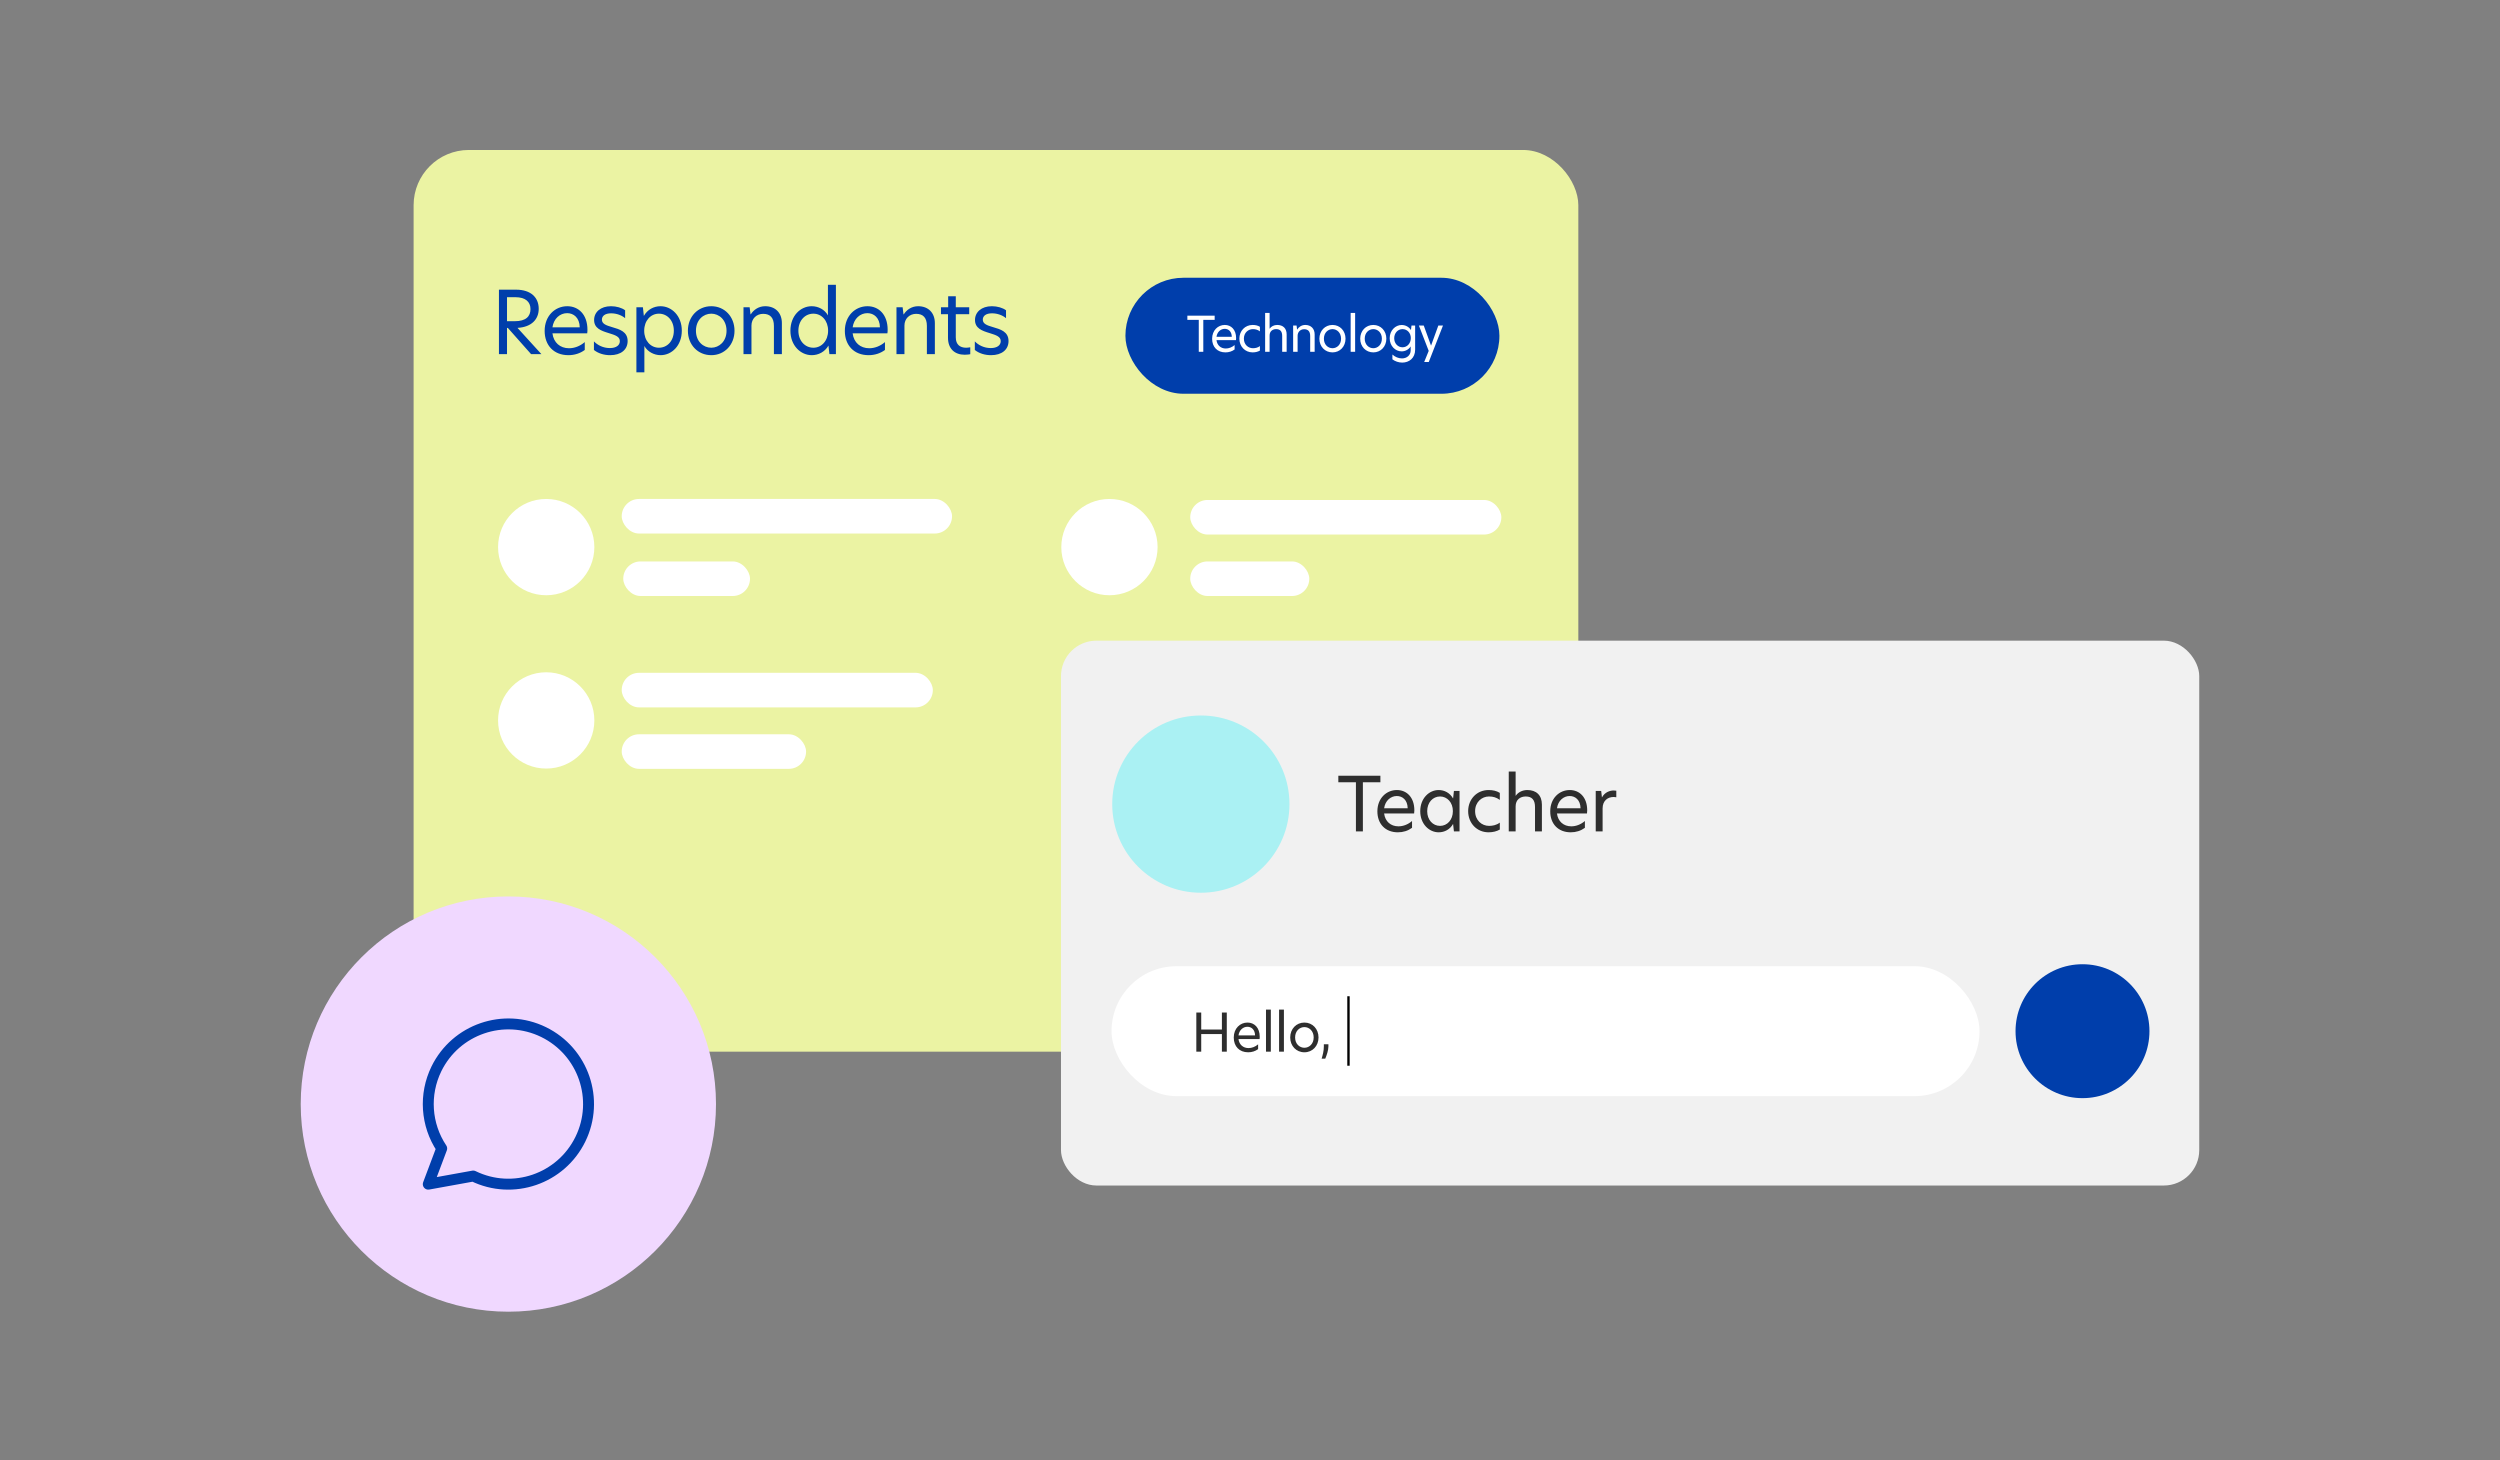
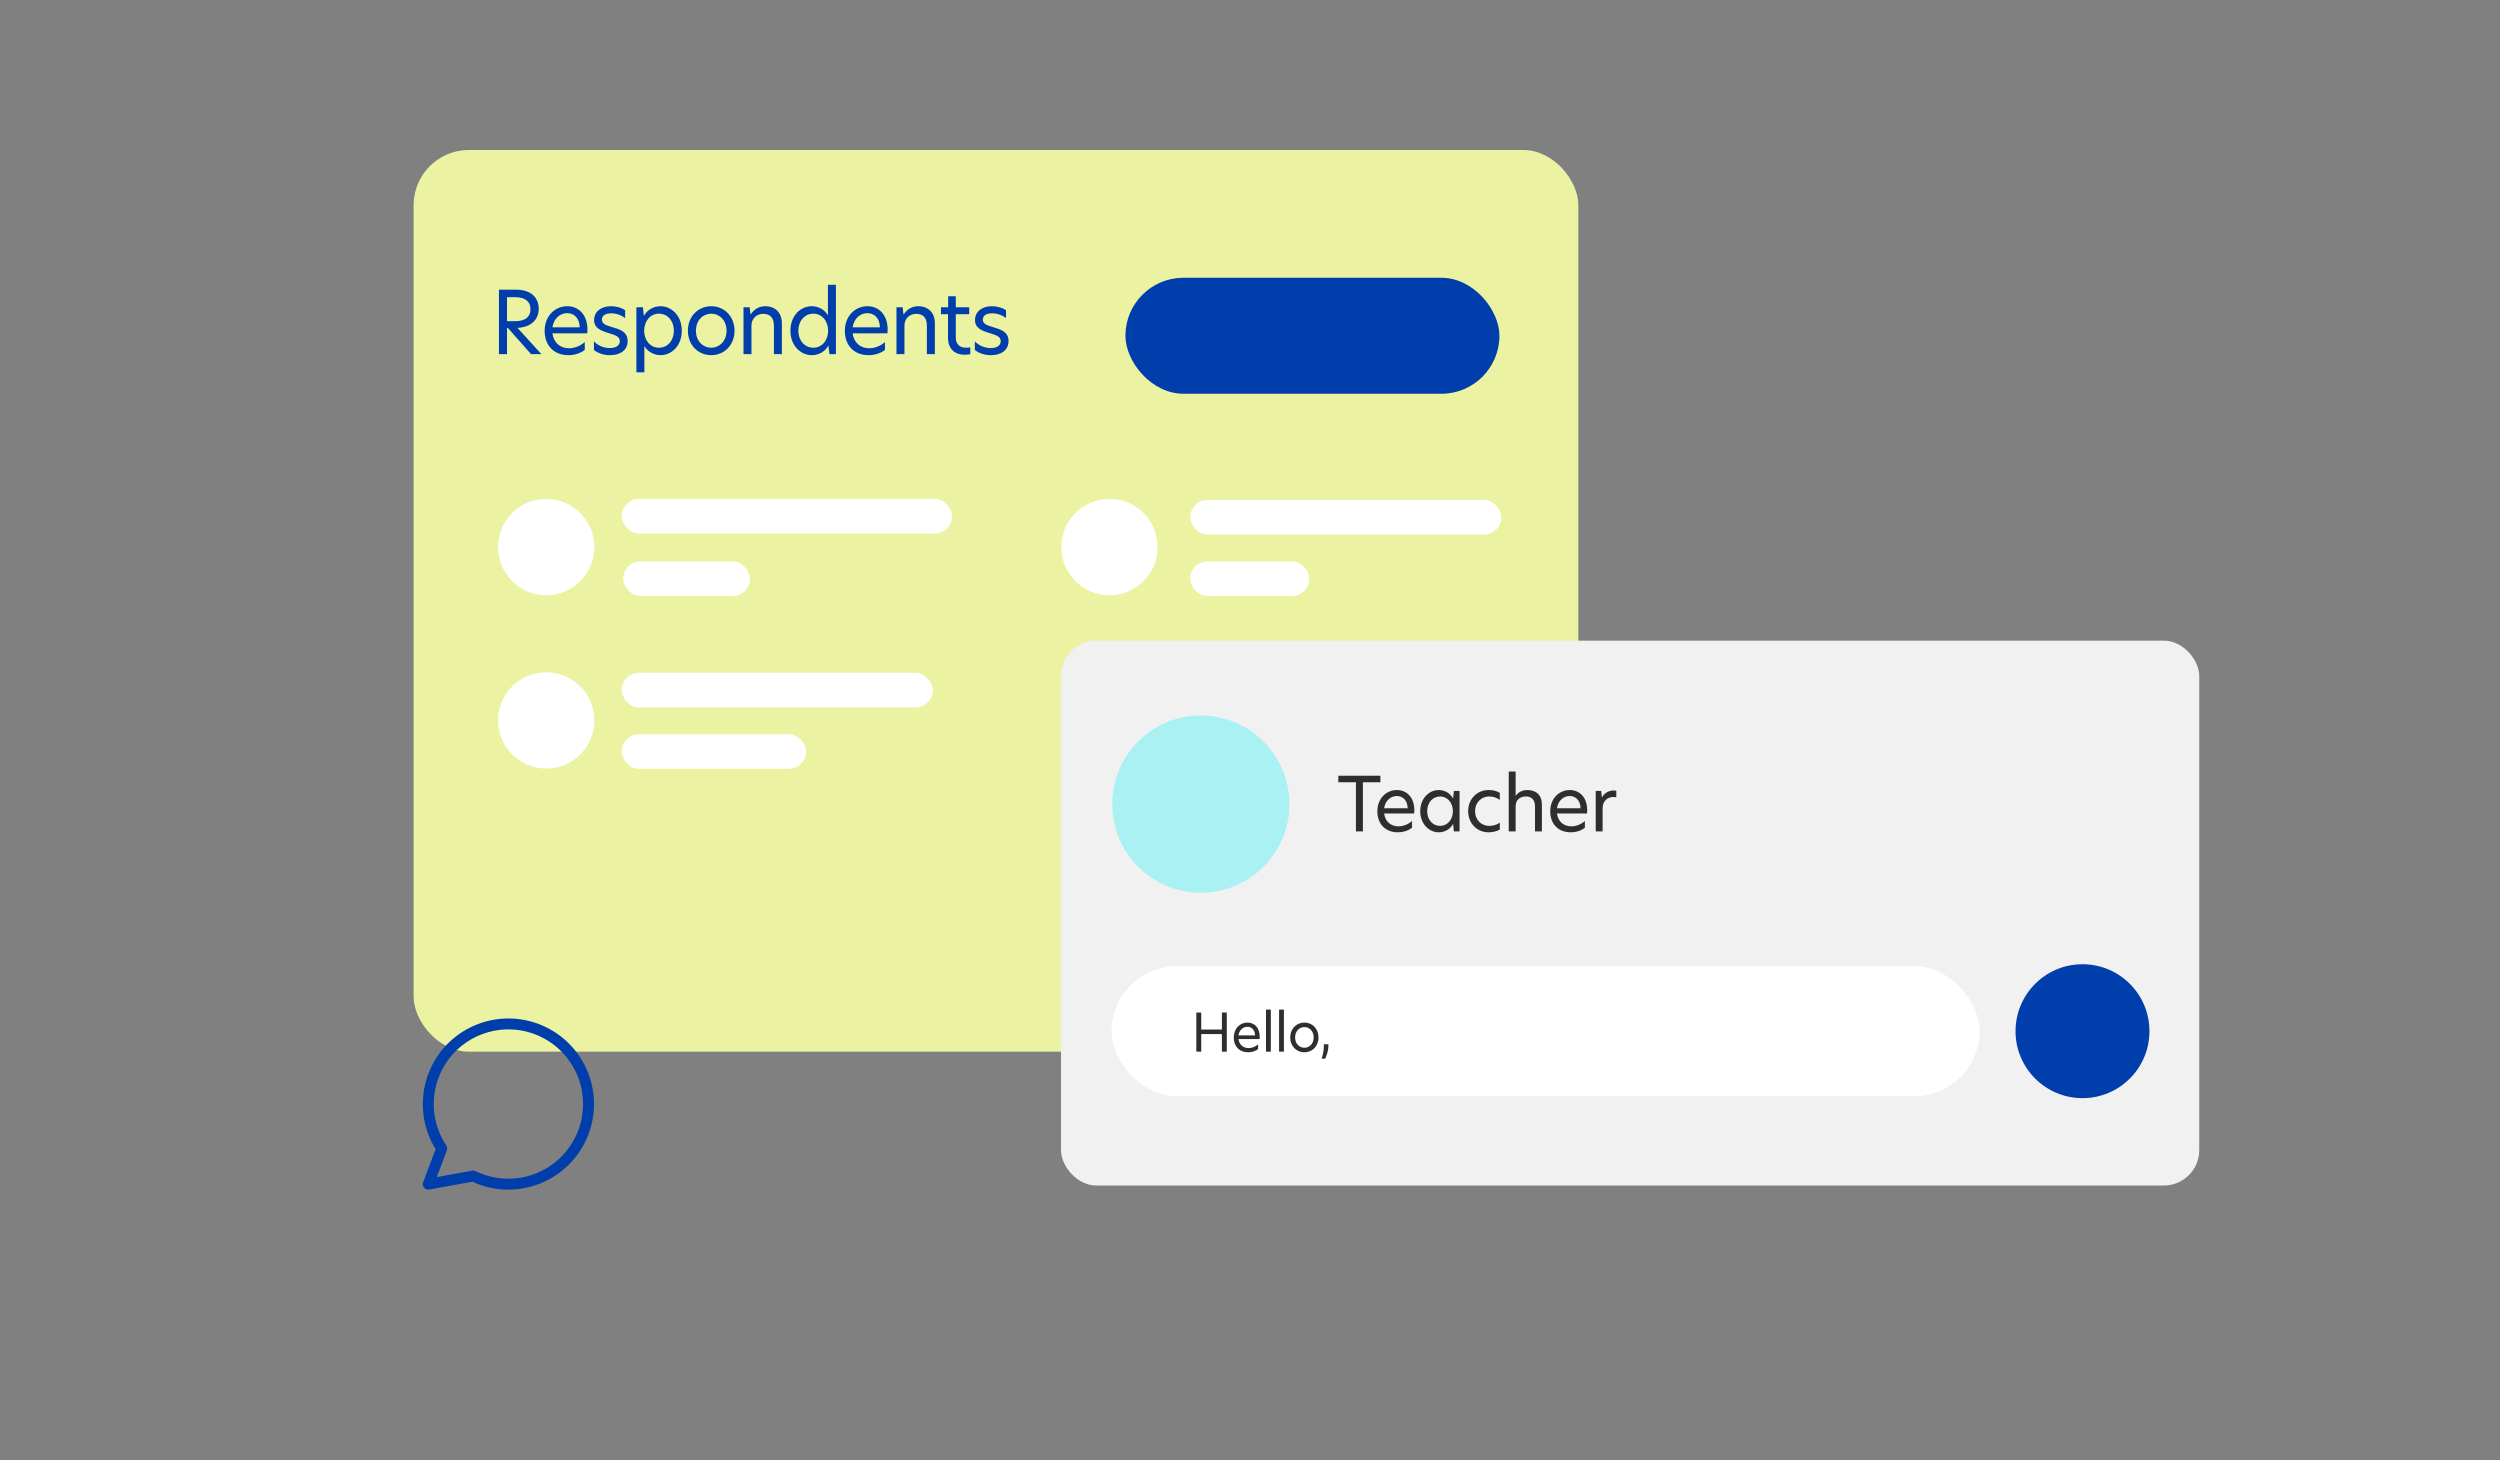
<svg xmlns="http://www.w3.org/2000/svg" width="481" height="281" viewBox="0 0 481 281" fill="none">
  <rect x="0" y="0" width="481" height="281" fill="#808080" stroke="none" />
  <rect x="79.578" y="28.855" width="224.093" height="173.485" rx="10.629" fill="#EBF3A3" />
-   <path d="M95.997 68.135V55.732H99.282C102.149 55.732 103.65 57.249 103.65 59.416C103.65 61.433 102.266 62.934 99.565 63.084L104.166 68.135H102.182L97.715 63.1H97.548V68.135H95.997ZM97.548 61.8H99.048C101.199 61.8 102.066 60.867 102.066 59.466C102.066 58.049 101.066 57.182 99.182 57.182H97.548V61.8ZM109.357 68.335C106.557 68.335 104.79 66.451 104.79 63.667C104.79 60.75 106.807 58.916 109.141 58.916C111.275 58.916 113.025 60.483 113.025 63.451C113.025 63.717 113.009 63.934 112.975 64.134H106.29C106.507 65.918 107.774 67.002 109.474 67.002C110.508 67.002 111.575 66.618 112.508 65.818V67.335C111.591 68.002 110.525 68.335 109.357 68.335ZM106.29 62.984H111.541C111.508 61.117 110.358 60.25 109.124 60.25C107.74 60.25 106.523 61.3 106.29 62.984ZM117.556 58.916C118.59 58.916 119.64 59.216 120.274 59.7V61.217C119.624 60.666 118.64 60.283 117.573 60.283C116.44 60.283 115.806 60.766 115.806 61.5C115.806 62.3 116.59 62.6 117.807 62.95C119.19 63.35 120.757 63.801 120.757 65.618C120.757 67.268 119.474 68.335 117.39 68.335C116.223 68.335 115.106 68.002 114.272 67.335V65.684C114.972 66.401 116.039 66.968 117.34 66.968C118.557 66.968 119.257 66.435 119.257 65.635C119.257 64.768 118.407 64.484 117.106 64.084C115.623 63.634 114.306 63.151 114.306 61.567C114.306 60.05 115.556 58.916 117.556 58.916ZM122.444 71.636V59.116H123.694L123.878 60.783C124.561 59.566 125.795 58.916 127.079 58.916C129.213 58.916 131.18 60.75 131.18 63.617C131.18 66.518 129.229 68.335 127.095 68.335C125.845 68.335 124.578 67.668 123.978 66.568V71.636H122.444ZM123.944 63.634C123.944 65.568 125.195 66.902 126.779 66.902C128.396 66.902 129.646 65.585 129.646 63.617C129.646 61.683 128.396 60.35 126.779 60.35C125.195 60.35 123.944 61.683 123.944 63.634ZM136.851 68.335C134.284 68.335 132.35 66.351 132.35 63.634C132.35 60.916 134.284 58.916 136.851 58.916C139.402 58.916 141.319 60.916 141.319 63.634C141.319 66.335 139.402 68.335 136.851 68.335ZM133.9 63.634C133.9 65.718 135.334 66.902 136.851 66.902C138.352 66.902 139.785 65.701 139.785 63.634C139.785 61.55 138.352 60.35 136.851 60.35C135.334 60.35 133.9 61.55 133.9 63.634ZM147.216 58.916C149.167 58.916 150.434 60.183 150.434 62.167V68.135H148.9V62.717C148.9 61.133 148.183 60.383 146.833 60.383C145.549 60.383 144.582 61.317 144.582 62.634V68.135H143.048V59.116H144.232L144.399 60.483H144.449C144.965 59.65 145.932 58.916 147.216 58.916ZM156.177 68.335C154.059 68.335 152.075 66.501 152.075 63.634C152.075 60.733 154.043 58.916 156.177 58.916C157.427 58.916 158.677 59.549 159.294 60.683V54.798H160.828V68.135H159.578L159.394 66.485C158.711 67.702 157.46 68.335 156.177 68.335ZM153.609 63.634C153.609 65.568 154.876 66.902 156.493 66.902C158.077 66.902 159.327 65.568 159.327 63.617C159.327 61.683 158.077 60.35 156.493 60.35C154.876 60.35 153.609 61.683 153.609 63.634ZM167.116 68.335C164.316 68.335 162.548 66.451 162.548 63.667C162.548 60.75 164.566 58.916 166.9 58.916C169.034 58.916 170.784 60.483 170.784 63.451C170.784 63.717 170.768 63.934 170.734 64.134H164.049C164.266 65.918 165.533 67.002 167.233 67.002C168.267 67.002 169.334 66.618 170.267 65.818V67.335C169.35 68.002 168.283 68.335 167.116 68.335ZM164.049 62.984H169.3C169.267 61.117 168.117 60.25 166.883 60.25C165.499 60.25 164.282 61.3 164.049 62.984ZM176.649 58.916C178.6 58.916 179.867 60.183 179.867 62.167V68.135H178.333V62.717C178.333 61.133 177.616 60.383 176.266 60.383C174.982 60.383 174.015 61.317 174.015 62.634V68.135H172.481V59.116H173.665L173.832 60.483H173.882C174.399 59.65 175.365 58.916 176.649 58.916ZM183.894 56.999V59.116H186.478V60.45H183.894V64.918C183.894 66.318 184.728 66.902 185.878 66.902C186.128 66.902 186.395 66.868 186.678 66.818V68.152C186.511 68.185 186.111 68.252 185.611 68.252C183.661 68.252 182.394 67.085 182.394 64.984V60.45H181.043V59.116H182.427V56.999H183.894ZM190.84 58.916C191.874 58.916 192.924 59.216 193.558 59.7V61.217C192.907 60.666 191.924 60.283 190.857 60.283C189.723 60.283 189.09 60.766 189.09 61.5C189.09 62.3 189.873 62.6 191.09 62.95C192.474 63.35 194.041 63.801 194.041 65.618C194.041 67.268 192.757 68.335 190.673 68.335C189.506 68.335 188.389 68.002 187.556 67.335V65.684C188.256 66.401 189.323 66.968 190.623 66.968C191.84 66.968 192.541 66.435 192.541 65.635C192.541 64.768 191.69 64.484 190.39 64.084C188.906 63.634 187.589 63.151 187.589 61.567C187.589 60.05 188.84 58.916 190.84 58.916Z" fill="#003EAB" />
+   <path d="M95.997 68.135V55.732H99.282C102.149 55.732 103.65 57.249 103.65 59.416C103.65 61.433 102.266 62.934 99.565 63.084L104.166 68.135H102.182L97.715 63.1H97.548V68.135H95.997ZM97.548 61.8H99.048C101.199 61.8 102.066 60.867 102.066 59.466C102.066 58.049 101.066 57.182 99.182 57.182H97.548V61.8ZM109.357 68.335C106.557 68.335 104.79 66.451 104.79 63.667C104.79 60.75 106.807 58.916 109.141 58.916C111.275 58.916 113.025 60.483 113.025 63.451C113.025 63.717 113.009 63.934 112.975 64.134H106.29C106.507 65.918 107.774 67.002 109.474 67.002C110.508 67.002 111.575 66.618 112.508 65.818V67.335C111.591 68.002 110.525 68.335 109.357 68.335ZM106.29 62.984H111.541C111.508 61.117 110.358 60.25 109.124 60.25C107.74 60.25 106.523 61.3 106.29 62.984ZM117.556 58.916C118.59 58.916 119.64 59.216 120.274 59.7V61.217C119.624 60.666 118.64 60.283 117.573 60.283C116.44 60.283 115.806 60.766 115.806 61.5C115.806 62.3 116.59 62.6 117.807 62.95C119.19 63.35 120.757 63.801 120.757 65.618C120.757 67.268 119.474 68.335 117.39 68.335C116.223 68.335 115.106 68.002 114.272 67.335V65.684C114.972 66.401 116.039 66.968 117.34 66.968C118.557 66.968 119.257 66.435 119.257 65.635C119.257 64.768 118.407 64.484 117.106 64.084C115.623 63.634 114.306 63.151 114.306 61.567C114.306 60.05 115.556 58.916 117.556 58.916ZM122.444 71.636V59.116H123.694L123.878 60.783C124.561 59.566 125.795 58.916 127.079 58.916C129.213 58.916 131.18 60.75 131.18 63.617C131.18 66.518 129.229 68.335 127.095 68.335C125.845 68.335 124.578 67.668 123.978 66.568V71.636H122.444ZM123.944 63.634C123.944 65.568 125.195 66.902 126.779 66.902C128.396 66.902 129.646 65.585 129.646 63.617C129.646 61.683 128.396 60.35 126.779 60.35C125.195 60.35 123.944 61.683 123.944 63.634ZM136.851 68.335C134.284 68.335 132.35 66.351 132.35 63.634C132.35 60.916 134.284 58.916 136.851 58.916C139.402 58.916 141.319 60.916 141.319 63.634C141.319 66.335 139.402 68.335 136.851 68.335ZM133.9 63.634C133.9 65.718 135.334 66.902 136.851 66.902C138.352 66.902 139.785 65.701 139.785 63.634C139.785 61.55 138.352 60.35 136.851 60.35C135.334 60.35 133.9 61.55 133.9 63.634ZM147.216 58.916C149.167 58.916 150.434 60.183 150.434 62.167V68.135H148.9V62.717C148.9 61.133 148.183 60.383 146.833 60.383C145.549 60.383 144.582 61.317 144.582 62.634V68.135H143.048V59.116H144.232L144.399 60.483H144.449C144.965 59.65 145.932 58.916 147.216 58.916ZM156.177 68.335C154.059 68.335 152.075 66.501 152.075 63.634C152.075 60.733 154.043 58.916 156.177 58.916C157.427 58.916 158.677 59.549 159.294 60.683V54.798H160.828V68.135H159.578L159.394 66.485C158.711 67.702 157.46 68.335 156.177 68.335ZM153.609 63.634C153.609 65.568 154.876 66.902 156.493 66.902C158.077 66.902 159.327 65.568 159.327 63.617C159.327 61.683 158.077 60.35 156.493 60.35C154.876 60.35 153.609 61.683 153.609 63.634ZM167.116 68.335C164.316 68.335 162.548 66.451 162.548 63.667C162.548 60.75 164.566 58.916 166.9 58.916C169.034 58.916 170.784 60.483 170.784 63.451C170.784 63.717 170.768 63.934 170.734 64.134H164.049C164.266 65.918 165.533 67.002 167.233 67.002C168.267 67.002 169.334 66.618 170.267 65.818V67.335C169.35 68.002 168.283 68.335 167.116 68.335ZM164.049 62.984H169.3C169.267 61.117 168.117 60.25 166.883 60.25C165.499 60.25 164.282 61.3 164.049 62.984ZM176.649 58.916C178.6 58.916 179.867 60.183 179.867 62.167V68.135H178.333V62.717C178.333 61.133 177.616 60.383 176.266 60.383C174.982 60.383 174.015 61.317 174.015 62.634V68.135H172.481V59.116H173.665L173.832 60.483H173.882C174.399 59.65 175.365 58.916 176.649 58.916ZM183.894 56.999V59.116H186.478V60.45H183.894V64.918C183.894 66.318 184.728 66.902 185.878 66.902C186.128 66.902 186.395 66.868 186.678 66.818V68.152C186.511 68.185 186.111 68.252 185.611 68.252C183.661 68.252 182.394 67.085 182.394 64.984V60.45H181.043V59.116H182.427V56.999H183.894M190.84 58.916C191.874 58.916 192.924 59.216 193.558 59.7V61.217C192.907 60.666 191.924 60.283 190.857 60.283C189.723 60.283 189.09 60.766 189.09 61.5C189.09 62.3 189.873 62.6 191.09 62.95C192.474 63.35 194.041 63.801 194.041 65.618C194.041 67.268 192.757 68.335 190.673 68.335C189.506 68.335 188.389 68.002 187.556 67.335V65.684C188.256 66.401 189.323 66.968 190.623 66.968C191.84 66.968 192.541 66.435 192.541 65.635C192.541 64.768 191.69 64.484 190.39 64.084C188.906 63.634 187.589 63.151 187.589 61.567C187.589 60.05 188.84 58.916 190.84 58.916Z" fill="#003EAB" />
  <rect x="216.531" y="53.441" width="71.956" height="22.317" rx="11.159" fill="#003EAB" />
-   <path d="M230.644 67.688V61.547H228.448V60.734H233.701V61.547H231.514V67.688H230.644ZM235.773 67.8C234.203 67.8 233.212 66.744 233.212 65.183C233.212 63.548 234.343 62.52 235.651 62.52C236.848 62.52 237.829 63.398 237.829 65.062C237.829 65.211 237.82 65.333 237.801 65.445H234.053C234.175 66.445 234.885 67.053 235.838 67.053C236.418 67.053 237.016 66.838 237.539 66.389V67.24C237.025 67.614 236.427 67.8 235.773 67.8ZM234.053 64.8H236.997C236.979 63.753 236.334 63.267 235.642 63.267C234.866 63.267 234.184 63.856 234.053 64.8ZM239.323 65.155C239.323 66.314 240.164 66.997 241.061 66.997C241.482 66.997 241.987 66.912 242.407 66.585V67.455C242.033 67.669 241.557 67.8 241.005 67.8C239.547 67.8 238.454 66.669 238.454 65.155C238.454 63.66 239.547 62.52 241.005 62.52C241.529 62.52 242.005 62.622 242.407 62.875V63.753C241.987 63.445 241.575 63.323 241.052 63.323C240.164 63.323 239.323 64.015 239.323 65.155ZM244.271 60.211V63.239H244.28C244.57 62.809 245.112 62.52 245.729 62.52C246.841 62.52 247.551 63.155 247.551 64.342V67.688H246.692V64.641C246.692 63.753 246.308 63.323 245.533 63.323C244.86 63.323 244.271 63.716 244.271 64.557V67.688H243.411V60.211H244.271ZM251.135 62.52C252.229 62.52 252.939 63.23 252.939 64.342V67.688H252.079V64.651C252.079 63.763 251.677 63.342 250.92 63.342C250.201 63.342 249.659 63.865 249.659 64.604V67.688H248.799V62.632H249.462L249.556 63.398H249.584C249.874 62.931 250.416 62.52 251.135 62.52ZM256.374 67.8C254.934 67.8 253.85 66.688 253.85 65.165C253.85 63.641 254.934 62.52 256.374 62.52C257.804 62.52 258.879 63.641 258.879 65.165C258.879 66.679 257.804 67.8 256.374 67.8ZM254.719 65.165C254.719 66.333 255.523 66.997 256.374 66.997C257.215 66.997 258.019 66.324 258.019 65.165C258.019 63.996 257.215 63.323 256.374 63.323C255.523 63.323 254.719 63.996 254.719 65.165ZM259.867 67.688V60.211H260.727V67.688H259.867ZM264.229 67.8C262.789 67.8 261.705 66.688 261.705 65.165C261.705 63.641 262.789 62.52 264.229 62.52C265.659 62.52 266.734 63.641 266.734 65.165C266.734 66.679 265.659 67.8 264.229 67.8ZM262.574 65.165C262.574 66.333 263.378 66.997 264.229 66.997C265.07 66.997 265.874 66.324 265.874 65.165C265.874 63.996 265.07 63.323 264.229 63.323C263.378 63.323 262.574 63.996 262.574 65.165ZM269.675 62.529C270.395 62.529 271.086 62.875 271.47 63.51L271.572 62.632H272.273V67.277C272.273 68.913 271.105 69.763 269.787 69.763C269.105 69.763 268.423 69.529 267.899 69.137V68.212C268.423 68.688 269.077 68.959 269.75 68.959C270.657 68.959 271.414 68.352 271.414 67.417V66.651C271.04 67.24 270.385 67.604 269.675 67.604C268.479 67.604 267.376 66.585 267.376 65.071C267.376 63.566 268.488 62.529 269.675 62.529ZM268.245 65.081C268.245 66.071 268.946 66.819 269.843 66.819C270.741 66.819 271.442 66.062 271.442 65.043C271.442 64.043 270.741 63.323 269.843 63.323C268.946 63.323 268.245 64.071 268.245 65.081ZM277.631 62.632L274.893 69.651H274.014L274.883 67.511L272.995 62.632H273.93L275.323 66.483H275.341L276.734 62.632H277.631Z" fill="white" />
  <circle cx="105.091" cy="105.263" r="9.263" fill="white" />
  <circle cx="213.458" cy="105.263" r="9.263" fill="white" />
  <circle cx="105.091" cy="138.609" r="9.263" fill="white" />
  <circle cx="214.451" cy="139.032" r="9.498" fill="white" />
  <rect x="119.617" y="96.001" width="63.555" height="6.651" rx="3.326" fill="white" />
  <rect x="229" y="96.195" width="59.86" height="6.651" rx="3.326" fill="white" />
  <rect x="119.617" y="129.451" width="59.86" height="6.651" rx="3.326" fill="white" />
  <rect x="230.383" y="129.641" width="57.593" height="6.82" rx="3.41" fill="white" />
  <rect x="119.914" y="108.02" width="24.387" height="6.651" rx="3.326" fill="white" />
  <rect x="229" y="108.02" width="22.909" height="6.651" rx="3.326" fill="white" />
  <rect x="119.617" y="141.275" width="35.473" height="6.651" rx="3.326" fill="white" />
  <rect x="230.383" y="141.766" width="34.859" height="6.82" rx="3.41" fill="white" />
  <rect x="204.133" y="123.263" width="219.003" height="104.832" rx="6.82" fill="#F1F1F1" />
  <circle cx="231.043" cy="154.711" r="17.05" fill="#AAF1F3" />
  <path d="M260.88 159.965V150.505H257.496V149.252H265.588V150.505H262.219V159.965H260.88ZM268.953 160.137C266.534 160.137 265.008 158.51 265.008 156.106C265.008 153.586 266.75 152.002 268.766 152.002C270.609 152.002 272.121 153.356 272.121 155.919C272.121 156.149 272.106 156.336 272.078 156.509H266.304C266.491 158.05 267.585 158.986 269.054 158.986C269.947 158.986 270.868 158.654 271.675 157.963V159.273C270.883 159.849 269.961 160.137 268.953 160.137ZM266.304 155.516H270.839C270.811 153.903 269.817 153.154 268.752 153.154C267.557 153.154 266.506 154.061 266.304 155.516ZM276.797 160.137C274.969 160.137 273.255 158.539 273.255 156.077C273.255 153.586 274.969 152.002 276.797 152.002C277.92 152.002 278.971 152.564 279.562 153.615H279.576L279.735 152.175H280.814V159.965H279.735L279.576 158.539H279.562C278.971 159.59 277.92 160.137 276.797 160.137ZM274.594 156.077C274.594 157.747 275.674 158.899 277.071 158.899C278.439 158.899 279.533 157.747 279.533 156.063C279.533 154.393 278.439 153.241 277.071 153.241C275.674 153.241 274.594 154.393 274.594 156.077ZM283.812 156.063C283.812 157.848 285.108 158.899 286.49 158.899C287.138 158.899 287.916 158.77 288.564 158.266V159.605C287.988 159.936 287.253 160.137 286.404 160.137C284.158 160.137 282.473 158.395 282.473 156.063C282.473 153.759 284.158 152.002 286.404 152.002C287.21 152.002 287.944 152.161 288.564 152.55V153.903C287.916 153.428 287.282 153.241 286.476 153.241C285.108 153.241 283.812 154.306 283.812 156.063ZM291.607 148.446V153.111H291.622C292.068 152.449 292.903 152.002 293.853 152.002C295.567 152.002 296.661 152.982 296.661 154.81V159.965H295.336V155.271C295.336 153.903 294.746 153.241 293.551 153.241C292.514 153.241 291.607 153.845 291.607 155.141V159.965H290.283V148.446H291.607ZM302.211 160.137C299.792 160.137 298.266 158.51 298.266 156.106C298.266 153.586 300.008 152.002 302.023 152.002C303.866 152.002 305.378 153.356 305.378 155.919C305.378 156.149 305.364 156.336 305.335 156.509H299.561C299.749 158.05 300.843 158.986 302.311 158.986C303.204 158.986 304.126 158.654 304.932 157.963V159.273C304.14 159.849 303.218 160.137 302.211 160.137ZM299.561 155.516H304.097C304.068 153.903 303.074 153.154 302.009 153.154C300.814 153.154 299.763 154.061 299.561 155.516ZM307.017 159.965V152.175H308.068L308.212 153.413H308.226C308.759 152.406 309.767 152.089 310.458 152.089C310.659 152.089 310.818 152.103 310.976 152.132V153.399C310.803 153.37 310.616 153.341 310.429 153.341C309.392 153.341 308.341 154.004 308.341 155.53V159.965H307.017Z" fill="#2E2E2E" />
  <rect x="213.859" y="185.898" width="167" height="25" rx="12.5" fill="white" />
-   <line x1="259.447" y1="191.677" x2="259.447" y2="205.047" stroke="black" stroke-width="0.457" />
  <circle cx="400.672" cy="198.401" r="12.883" fill="#003EAB" />
  <path d="M235.093 202.339V198.958H231.115V202.339H230.173V194.808H231.115V198.077H235.093V194.808H236.034V202.339H235.093ZM240.147 202.461C238.447 202.461 237.374 201.317 237.374 199.626C237.374 197.855 238.599 196.741 240.016 196.741C241.311 196.741 242.374 197.693 242.374 199.495C242.374 199.657 242.364 199.788 242.344 199.91H238.285C238.416 200.993 239.186 201.651 240.218 201.651C240.846 201.651 241.494 201.418 242.061 200.932V201.853C241.504 202.258 240.856 202.461 240.147 202.461ZM238.285 199.211H241.473C241.453 198.077 240.755 197.551 240.006 197.551C239.165 197.551 238.426 198.189 238.285 199.211ZM243.577 202.339V194.241H244.508V202.339H243.577ZM246.094 202.339V194.241H247.025V202.339H246.094ZM250.97 202.461C249.411 202.461 248.237 201.256 248.237 199.606C248.237 197.956 249.411 196.741 250.97 196.741C252.519 196.741 253.683 197.956 253.683 199.606C253.683 201.246 252.519 202.461 250.97 202.461ZM249.178 199.606C249.178 200.871 250.049 201.59 250.97 201.59C251.881 201.59 252.752 200.861 252.752 199.606C252.752 198.341 251.881 197.612 250.97 197.612C250.049 197.612 249.178 198.341 249.178 199.606ZM254.281 203.685C254.493 202.997 254.706 202.197 254.706 201.367V200.912H255.586V201.327C255.586 202.086 255.252 203.048 254.979 203.685H254.281Z" fill="#2E2E2E" />
-   <circle cx="97.808" cy="212.423" r="39.949" fill="#F0D8FF" />
  <path d="M82.4 227.833L84.984 220.964C81.943 216.402 81.56 210.575 83.964 205.651C87.707 198.006 96.936 194.837 104.582 198.569C112.238 202.312 115.407 211.542 111.664 219.188C107.921 226.833 98.691 230.002 91.046 226.27L82.4 227.833Z" stroke="#003EAB" stroke-width="2.103" stroke-linejoin="round" />
</svg>